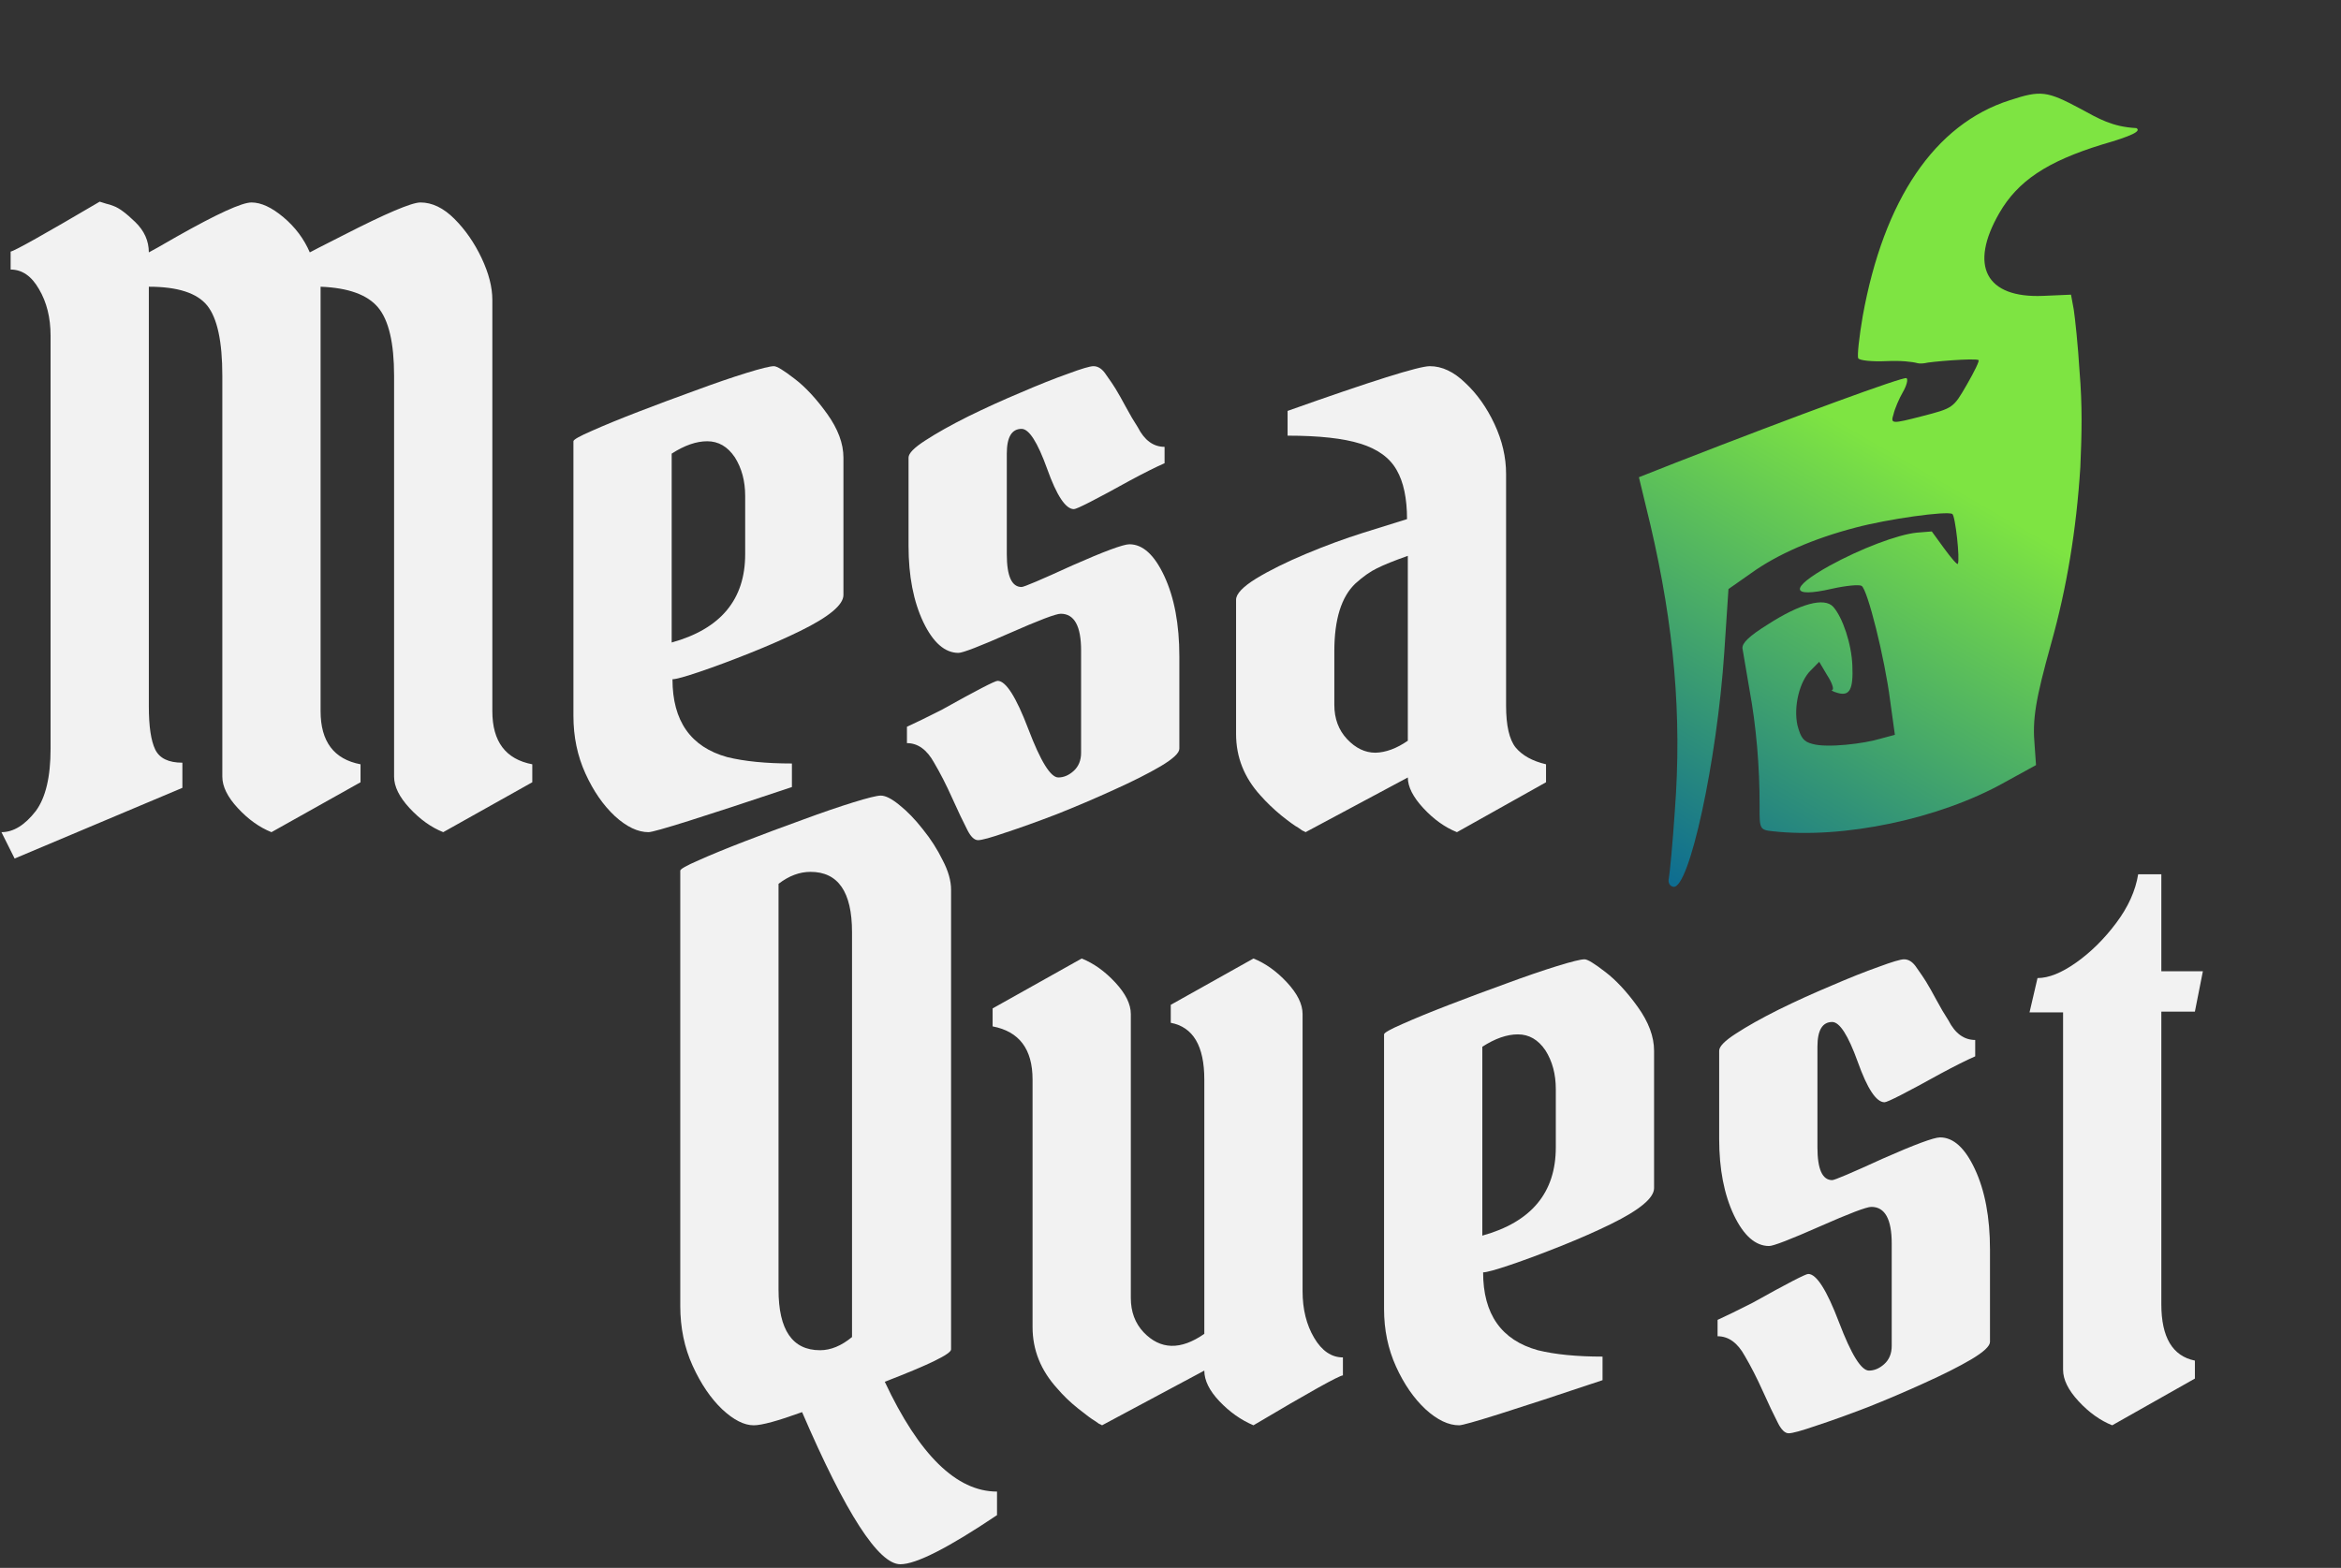
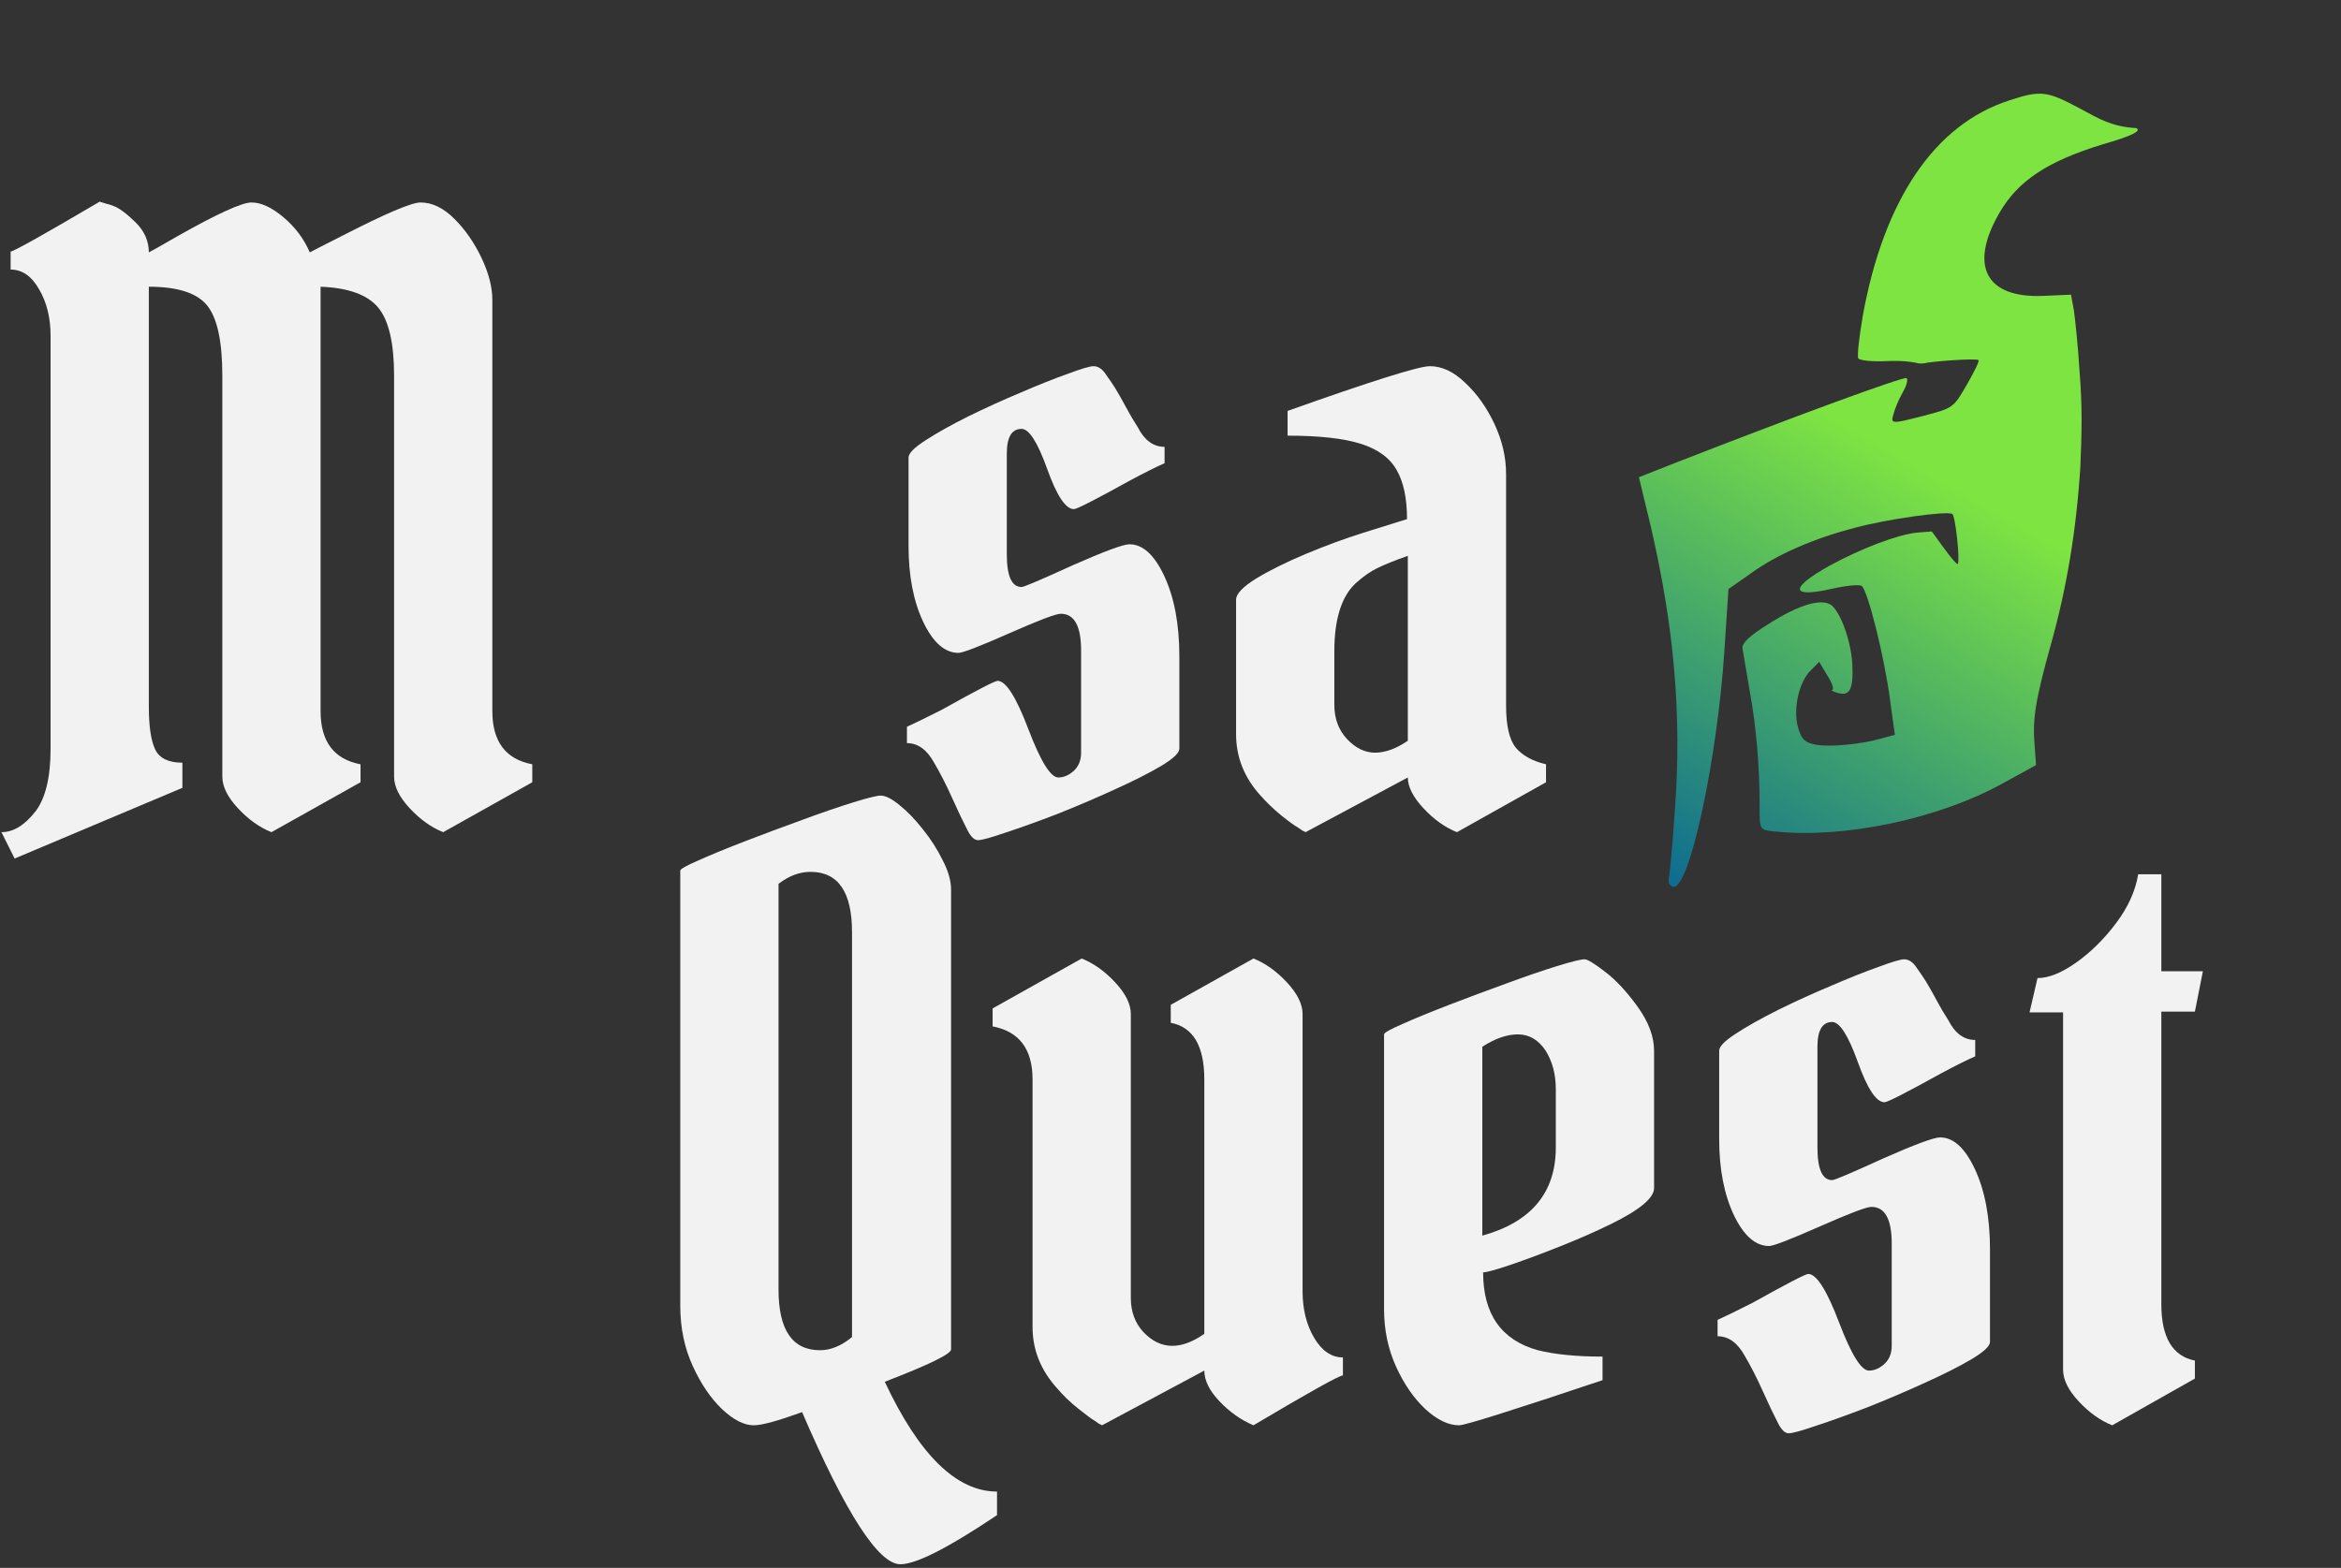
<svg xmlns="http://www.w3.org/2000/svg" width="509" height="341" viewBox="0 0 509 341" fill="none">
  <rect x="0" y="0" width="509" height="341" fill="#333333" stroke="none" />
  <path d="M10.997 162.841V73.042C10.997 69.105 10.157 65.718 8.478 62.881C6.857 60.044 4.802 58.625 2.312 58.625V54.717C3.122 54.601 9.578 50.983 21.679 43.861C22.084 43.977 22.547 44.122 23.068 44.296C23.589 44.411 24.139 44.585 24.718 44.817C25.876 45.222 27.439 46.38 29.408 48.291C31.377 50.201 32.361 52.401 32.361 54.891C33.056 54.544 35.053 53.414 38.353 51.504C47.154 46.525 52.596 44.035 54.68 44.035C56.765 44.035 59.081 45.106 61.628 47.248C64.176 49.391 66.086 51.938 67.36 54.891C67.476 54.833 68.142 54.486 69.358 53.849C70.573 53.212 72.339 52.314 74.655 51.156C83.919 46.409 89.506 44.035 91.416 44.035C93.964 44.035 96.425 45.222 98.799 47.596C101.172 49.969 103.141 52.806 104.704 56.107C106.267 59.407 107.049 62.447 107.049 65.226V154.678C107.049 161.278 109.944 165.128 115.734 166.228V170.136L96.367 180.992C93.761 179.95 91.33 178.213 89.072 175.781C86.814 173.35 85.685 171.063 85.685 168.92V81.726C85.685 74.605 84.527 69.655 82.211 66.876C79.895 64.097 75.726 62.591 69.705 62.36V154.678C69.705 161.278 72.6 165.128 78.389 166.228V170.136L59.023 180.992C56.417 179.95 53.986 178.213 51.728 175.781C49.47 173.35 48.341 171.063 48.341 168.92V81.726C48.341 74.258 47.24 69.163 45.04 66.441C42.84 63.72 38.614 62.36 32.361 62.36V153.635C32.361 157.978 32.824 161.104 33.75 163.015C34.677 164.925 36.645 165.881 39.656 165.881V171.352L3.18 186.724L0.314 180.992C2.92 180.992 5.409 179.458 7.783 176.389C9.925 173.494 10.997 168.978 10.997 162.841Z" fill="#F2F2F2" />
-   <path d="M168.276 79.642C168.913 79.642 170.389 80.54 172.705 82.334C175.079 84.129 177.452 86.677 179.826 89.977C182.2 93.277 183.387 96.461 183.387 99.53V129.405C183.387 131.547 180.261 134.153 174.008 137.221C170.823 138.785 167.205 140.377 163.152 141.998C159.099 143.619 155.451 144.98 152.209 146.08C148.967 147.18 146.969 147.73 146.217 147.73C146.217 156.82 150.183 162.465 158.115 164.665C161.878 165.591 166.568 166.054 172.184 166.054V171.178C152.672 177.721 142.28 180.992 141.006 180.992C138.69 180.992 136.258 179.834 133.711 177.518C131.163 175.144 129.021 172.047 127.284 168.226C125.547 164.404 124.679 160.236 124.679 155.72V95.969C124.679 95.622 126.01 94.869 128.674 93.711C131.395 92.495 134.782 91.106 138.835 89.543C142.888 87.979 146.998 86.445 151.167 84.94C155.393 83.376 159.099 82.103 162.283 81.118C165.468 80.134 167.465 79.642 168.276 79.642ZM162.023 107.867C162.023 104.625 161.27 101.817 159.765 99.443C158.202 97.127 156.204 95.969 153.772 95.969C151.399 95.969 148.822 96.867 146.043 98.662V139.74C156.696 136.787 162.023 130.389 162.023 120.547V107.867Z" fill="#F2F2F2" />
  <path d="M208.399 141.998C205.446 141.998 202.899 139.769 200.756 135.311C198.614 130.795 197.543 125.266 197.543 118.723V99.53C197.543 98.604 198.759 97.359 201.191 95.796C203.68 94.174 206.778 92.438 210.483 90.585C214.246 88.732 218.068 86.995 221.947 85.374C225.826 83.695 229.242 82.334 232.195 81.292C235.148 80.192 237 79.642 237.753 79.642C238.795 79.642 239.721 80.279 240.532 81.553C241.401 82.769 242.066 83.753 242.53 84.505C243.166 85.548 243.919 86.879 244.788 88.501C245.656 90.122 246.524 91.598 247.393 92.93C248.84 95.767 250.78 97.185 253.212 97.185V100.746C252.285 101.151 251.185 101.672 249.911 102.309C248.638 102.946 247.248 103.67 245.743 104.48C238.216 108.649 234.134 110.733 233.497 110.733C231.703 110.733 229.763 107.809 227.679 101.962C225.594 96.172 223.742 93.277 222.121 93.277C219.978 93.277 218.907 95.072 218.907 98.662V120.547C218.907 125.294 219.978 127.668 222.121 127.668C222.642 127.668 226.318 126.105 233.15 122.979C240.098 119.91 244.237 118.376 245.569 118.376C248.464 118.376 250.983 120.663 253.125 125.237C255.325 129.926 256.425 135.774 256.425 142.78V162.841C256.425 163.767 255.064 165.041 252.343 166.662C249.68 168.226 246.293 169.934 242.182 171.786C238.129 173.639 233.99 175.405 229.763 177.084C225.537 178.705 221.831 180.037 218.647 181.079C215.462 182.179 213.465 182.729 212.654 182.729C211.844 182.729 211.062 181.976 210.309 180.471C209.383 178.676 208.283 176.36 207.009 173.523C205.736 170.686 204.433 168.139 203.101 165.881C201.538 163.044 199.569 161.625 197.196 161.625V158.065C198.18 157.601 199.28 157.08 200.496 156.501C201.77 155.864 203.217 155.141 204.838 154.33C212.307 150.162 216.331 148.077 216.91 148.077C218.705 148.077 220.934 151.58 223.597 158.586C226.26 165.591 228.431 169.094 230.11 169.094C231.268 169.094 232.368 168.631 233.411 167.705C234.511 166.72 235.061 165.389 235.061 163.71V141.477C235.061 136.15 233.584 133.487 230.632 133.487C229.589 133.487 225.855 134.905 219.428 137.742C213.002 140.579 209.325 141.998 208.399 141.998Z" fill="#F2F2F2" />
  <path d="M327.465 103.091V153.462C327.465 157.804 328.16 160.844 329.55 162.581C330.997 164.318 333.197 165.533 336.15 166.228V170.136L316.783 180.992C314.178 179.95 311.746 178.213 309.488 175.781C307.23 173.35 306.101 171.12 306.101 169.094L283.868 180.992C283.695 180.876 283.463 180.76 283.174 180.645C282.942 180.471 282.653 180.268 282.305 180.037C281.553 179.631 280.308 178.734 278.571 177.344C276.892 175.955 275.386 174.508 274.055 173.002C270.523 169.123 268.757 164.665 268.757 159.628V130.447C268.757 129.174 270.205 127.639 273.099 125.844C276.052 124.05 279.671 122.255 283.955 120.46C288.24 118.665 292.408 117.131 296.461 115.857L305.927 112.904C305.927 108.388 305.175 104.828 303.669 102.222C302.164 99.559 299.53 97.648 295.766 96.49C292.061 95.332 286.792 94.753 279.96 94.753V89.369C298.198 82.884 308.504 79.642 310.878 79.642C313.541 79.642 316.117 80.858 318.607 83.29C321.155 85.663 323.268 88.645 324.947 92.235C326.626 95.825 327.465 99.443 327.465 103.091ZM290.121 153.288C290.121 156.299 291.048 158.788 292.901 160.757C294.753 162.725 296.809 163.71 299.067 163.71C301.325 163.652 303.669 162.783 306.101 161.104V120.894C303.148 121.936 300.919 122.834 299.414 123.586C297.967 124.281 296.403 125.381 294.724 126.887C291.656 129.782 290.121 134.703 290.121 141.651V153.288Z" fill="#F2F2F2" />
  <path d="M147.91 284.025V189.362C147.91 189.015 149.241 188.262 151.905 187.104C154.626 185.888 158.013 184.499 162.066 182.936C166.119 181.372 170.229 179.838 174.398 178.333C178.624 176.769 182.33 175.496 185.514 174.511C188.699 173.527 190.696 173.035 191.507 173.035C192.549 173.035 193.909 173.73 195.589 175.119C197.268 176.451 198.947 178.188 200.626 180.33C202.363 182.472 203.81 184.73 204.968 187.104C206.184 189.42 206.792 191.562 206.792 193.531V293.491C206.792 294.475 201.986 296.82 192.375 300.526C199.844 316.448 207.979 324.409 216.779 324.409V329.533C206.184 336.654 199.178 340.215 195.762 340.215C191.015 340.215 183.893 329.185 174.398 307.126C169.129 309.037 165.626 309.992 163.889 309.992C161.805 309.992 159.518 308.834 157.029 306.518C154.539 304.144 152.397 300.989 150.602 297.052C148.807 293.115 147.91 288.773 147.91 284.025ZM178.306 293.665C180.622 293.665 182.938 292.71 185.254 290.799V202.737C185.254 193.994 182.243 189.623 176.222 189.623C173.848 189.623 171.532 190.491 169.274 192.228V280.464C169.274 289.265 172.285 293.665 178.306 293.665Z" fill="#F2F2F2" />
  <path d="M245.873 282.288C245.873 285.299 246.799 287.788 248.652 289.757C252.299 293.578 256.7 293.694 261.852 290.104V234.783C261.852 227.488 259.421 223.377 254.557 222.451V218.543L272.535 208.468C275.14 209.511 277.572 211.248 279.83 213.679C282.088 216.111 283.217 218.398 283.217 220.54V280.812C283.217 284.749 284.056 288.136 285.735 290.973C287.414 293.81 289.499 295.228 291.988 295.228V299.136C291.12 299.194 284.635 302.813 272.535 309.992C269.813 308.834 267.353 307.097 265.153 304.781C262.952 302.465 261.852 300.236 261.852 298.094L239.62 309.992C239.446 309.876 239.214 309.76 238.925 309.645C238.693 309.471 238.404 309.268 238.056 309.037C237.362 308.631 236.146 307.734 234.409 306.344C232.672 304.955 231.167 303.508 229.893 302.002C226.303 298.065 224.508 293.607 224.508 288.628V234.783C224.508 228.183 221.614 224.332 215.824 223.232V219.324L235.191 208.468C237.796 209.511 240.228 211.248 242.486 213.679C244.744 216.111 245.873 218.398 245.873 220.54V282.288Z" fill="#F2F2F2" />
  <path d="M344.53 208.642C345.167 208.642 346.644 209.54 348.96 211.334C351.333 213.129 353.707 215.677 356.081 218.977C358.455 222.277 359.642 225.461 359.642 228.53V258.405C359.642 260.547 356.515 263.153 350.262 266.221C347.078 267.785 343.459 269.377 339.406 270.998C335.354 272.619 331.706 273.98 328.464 275.08C325.221 276.18 323.224 276.73 322.471 276.73C322.471 285.82 326.437 291.465 334.369 293.665C338.133 294.591 342.822 295.054 348.438 295.054V300.178C328.927 306.721 318.534 309.992 317.261 309.992C314.945 309.992 312.513 308.834 309.965 306.518C307.418 304.144 305.276 301.047 303.539 297.226C301.802 293.404 300.933 289.236 300.933 284.72V224.969C300.933 224.622 302.265 223.869 304.928 222.711C307.65 221.495 311.037 220.106 315.089 218.543C319.142 216.979 323.253 215.445 327.422 213.94C331.648 212.377 335.354 211.103 338.538 210.118C341.722 209.134 343.72 208.642 344.53 208.642ZM338.277 236.867C338.277 233.625 337.525 230.817 336.019 228.443C334.456 226.127 332.459 224.969 330.027 224.969C327.653 224.969 325.077 225.867 322.298 227.662V268.74C332.951 265.787 338.277 259.389 338.277 249.547V236.867Z" fill="#F2F2F2" />
  <path d="M384.653 270.998C381.701 270.998 379.153 268.769 377.011 264.311C374.869 259.795 373.798 254.266 373.798 247.723V228.53C373.798 227.604 375.013 226.359 377.445 224.796C379.935 223.174 383.032 221.438 386.738 219.585C390.501 217.732 394.322 215.995 398.202 214.374C402.081 212.695 405.497 211.334 408.449 210.292C411.402 209.192 413.255 208.642 414.008 208.642C415.05 208.642 415.976 209.279 416.787 210.553C417.655 211.769 418.321 212.753 418.784 213.506C419.421 214.548 420.174 215.879 421.042 217.5C421.911 219.122 422.779 220.598 423.648 221.93C425.095 224.767 427.035 226.185 429.466 226.185V229.746C428.54 230.151 427.44 230.672 426.166 231.309C424.892 231.946 423.503 232.67 421.997 233.48C414.471 237.649 410.389 239.733 409.752 239.733C407.957 239.733 406.018 236.809 403.933 230.962C401.849 225.172 399.996 222.277 398.375 222.277C396.233 222.277 395.162 224.072 395.162 227.662V249.547C395.162 254.294 396.233 256.668 398.375 256.668C398.896 256.668 402.573 255.105 409.405 251.979C416.352 248.91 420.492 247.376 421.824 247.376C424.719 247.376 427.237 249.663 429.379 254.237C431.58 258.926 432.68 264.774 432.68 271.78V291.841C432.68 292.767 431.319 294.041 428.598 295.662C425.935 297.226 422.548 298.934 418.437 300.786C414.384 302.639 410.244 304.405 406.018 306.084C401.791 307.705 398.086 309.037 394.901 310.079C391.717 311.179 389.72 311.729 388.909 311.729C388.098 311.729 387.317 310.976 386.564 309.471C385.638 307.676 384.538 305.36 383.264 302.523C381.99 299.686 380.687 297.139 379.356 294.881C377.793 292.044 375.824 290.625 373.45 290.625V287.065C374.435 286.601 375.535 286.08 376.75 285.501C378.024 284.864 379.472 284.141 381.093 283.33C388.562 279.162 392.585 277.077 393.164 277.077C394.959 277.077 397.188 280.58 399.852 287.586C402.515 294.591 404.686 298.094 406.365 298.094C407.523 298.094 408.623 297.631 409.665 296.705C410.765 295.72 411.315 294.389 411.315 292.71V270.477C411.315 265.15 409.839 262.487 406.886 262.487C405.844 262.487 402.11 263.905 395.683 266.742C389.256 269.579 385.58 270.998 384.653 270.998Z" fill="#F2F2F2" />
  <path d="M464.9 190.144H469.937V211.248H478.969L477.232 220.019H469.937V283.678C469.937 290.857 472.368 294.939 477.232 295.923V299.831L459.255 309.992C456.649 308.95 454.218 307.213 451.96 304.781C449.702 302.35 448.573 300.063 448.573 297.92V220.193H441.277L443.014 212.724C445.446 212.724 448.254 211.595 451.438 209.337C454.623 207.079 457.518 204.213 460.123 200.739C462.729 197.265 464.321 193.733 464.9 190.144Z" fill="#F2F2F2" />
  <path d="M452.428 23.697C445.071 19.773 443.783 19.57 436.98 21.804C420.687 26.993 409.593 43.399 405.009 68.753C404.234 73.278 403.774 77.445 404.039 77.923C404.304 78.4 407.055 78.691 410.168 78.542C413.281 78.394 415.721 78.662 416.937 78.99C417.482 79.138 418.216 79.021 418.446 78.997C419.495 78.678 429.379 77.85 430.19 78.318C430.433 78.458 429.285 80.822 427.646 83.66C424.697 88.768 424.697 88.768 417.837 90.538C411.362 92.204 411.025 92.226 411.696 90.127C411.98 88.886 412.907 86.718 413.75 85.259C414.546 83.88 414.924 82.477 414.518 82.243C413.869 81.868 390.838 90.301 364.466 100.589L356.346 103.793L358.831 114.093C364.005 136.216 365.73 155.699 364.151 176.409C363.678 183.595 363.033 190.142 362.855 191.012C362.63 191.964 363.045 192.744 363.834 192.875C367.281 193.459 373.316 165.592 374.908 141.862L375.817 128.116L380.721 124.677C386.465 120.534 394.389 117.108 403.422 114.756C410.457 112.872 423.274 111.082 424.49 111.784C425.139 112.159 426.199 121.744 425.684 122.636C425.544 122.879 424.25 121.376 422.738 119.313L420.025 115.585L416.738 115.849C412.601 116.272 404.575 119.314 397.765 123.058C388.998 127.943 389.244 130.138 398.346 128.042C401.322 127.382 404.192 127.093 404.759 127.42C406.057 128.169 409.811 143.202 410.977 152.416L412.001 159.818L408.932 160.641C405.358 161.741 397.299 162.721 394.097 161.806C392.113 161.309 391.536 160.435 390.817 157.75C389.929 153.669 391.266 148.171 393.715 145.801L395.547 143.94L397.299 146.897C398.337 148.469 398.795 149.923 398.411 150.026C398.027 150.129 398.514 150.41 399.627 150.728C402.144 151.424 402.987 149.965 402.755 144.75C402.578 139.999 400.618 134.219 398.573 131.957C396.643 129.87 391.399 131.275 384.33 135.842C380.277 138.367 378.761 139.87 378.86 141.008C379.019 141.857 379.698 145.924 380.41 150.12C381.832 157.82 382.615 166.7 382.586 175.376C382.541 180.323 382.656 180.498 385.407 180.789C400.74 182.506 421.64 178.14 435.878 170.144L442.688 166.4L442.393 162.23C441.862 156.409 442.577 152.174 446 139.879C449.363 127.875 451.463 115.249 452.325 101.584C452.648 94.159 452.775 88.222 452.151 80.727C451.816 75.128 451.169 69.132 450.898 67.355L450.297 64.089L444.199 64.352C431.794 64.865 428.063 57.846 434.71 46.333C438.736 39.359 445.073 35.126 457.039 31.44C463.527 29.564 465.646 28.517 464.51 27.861C459.256 27.592 456.231 25.773 452.428 23.697Z" fill="url(#paint0_linear_9_6)" />
  <defs>
    <linearGradient id="paint0_linear_9_6" x1="365.537" y1="193.951" x2="462.2" y2="26.527" gradientUnits="userSpaceOnUse">
      <stop stop-color="#0D6C91" />
      <stop offset="0.548" stop-color="#7EE442" />
      <stop offset="1" stop-color="#7EE442" />
    </linearGradient>
  </defs>
</svg>